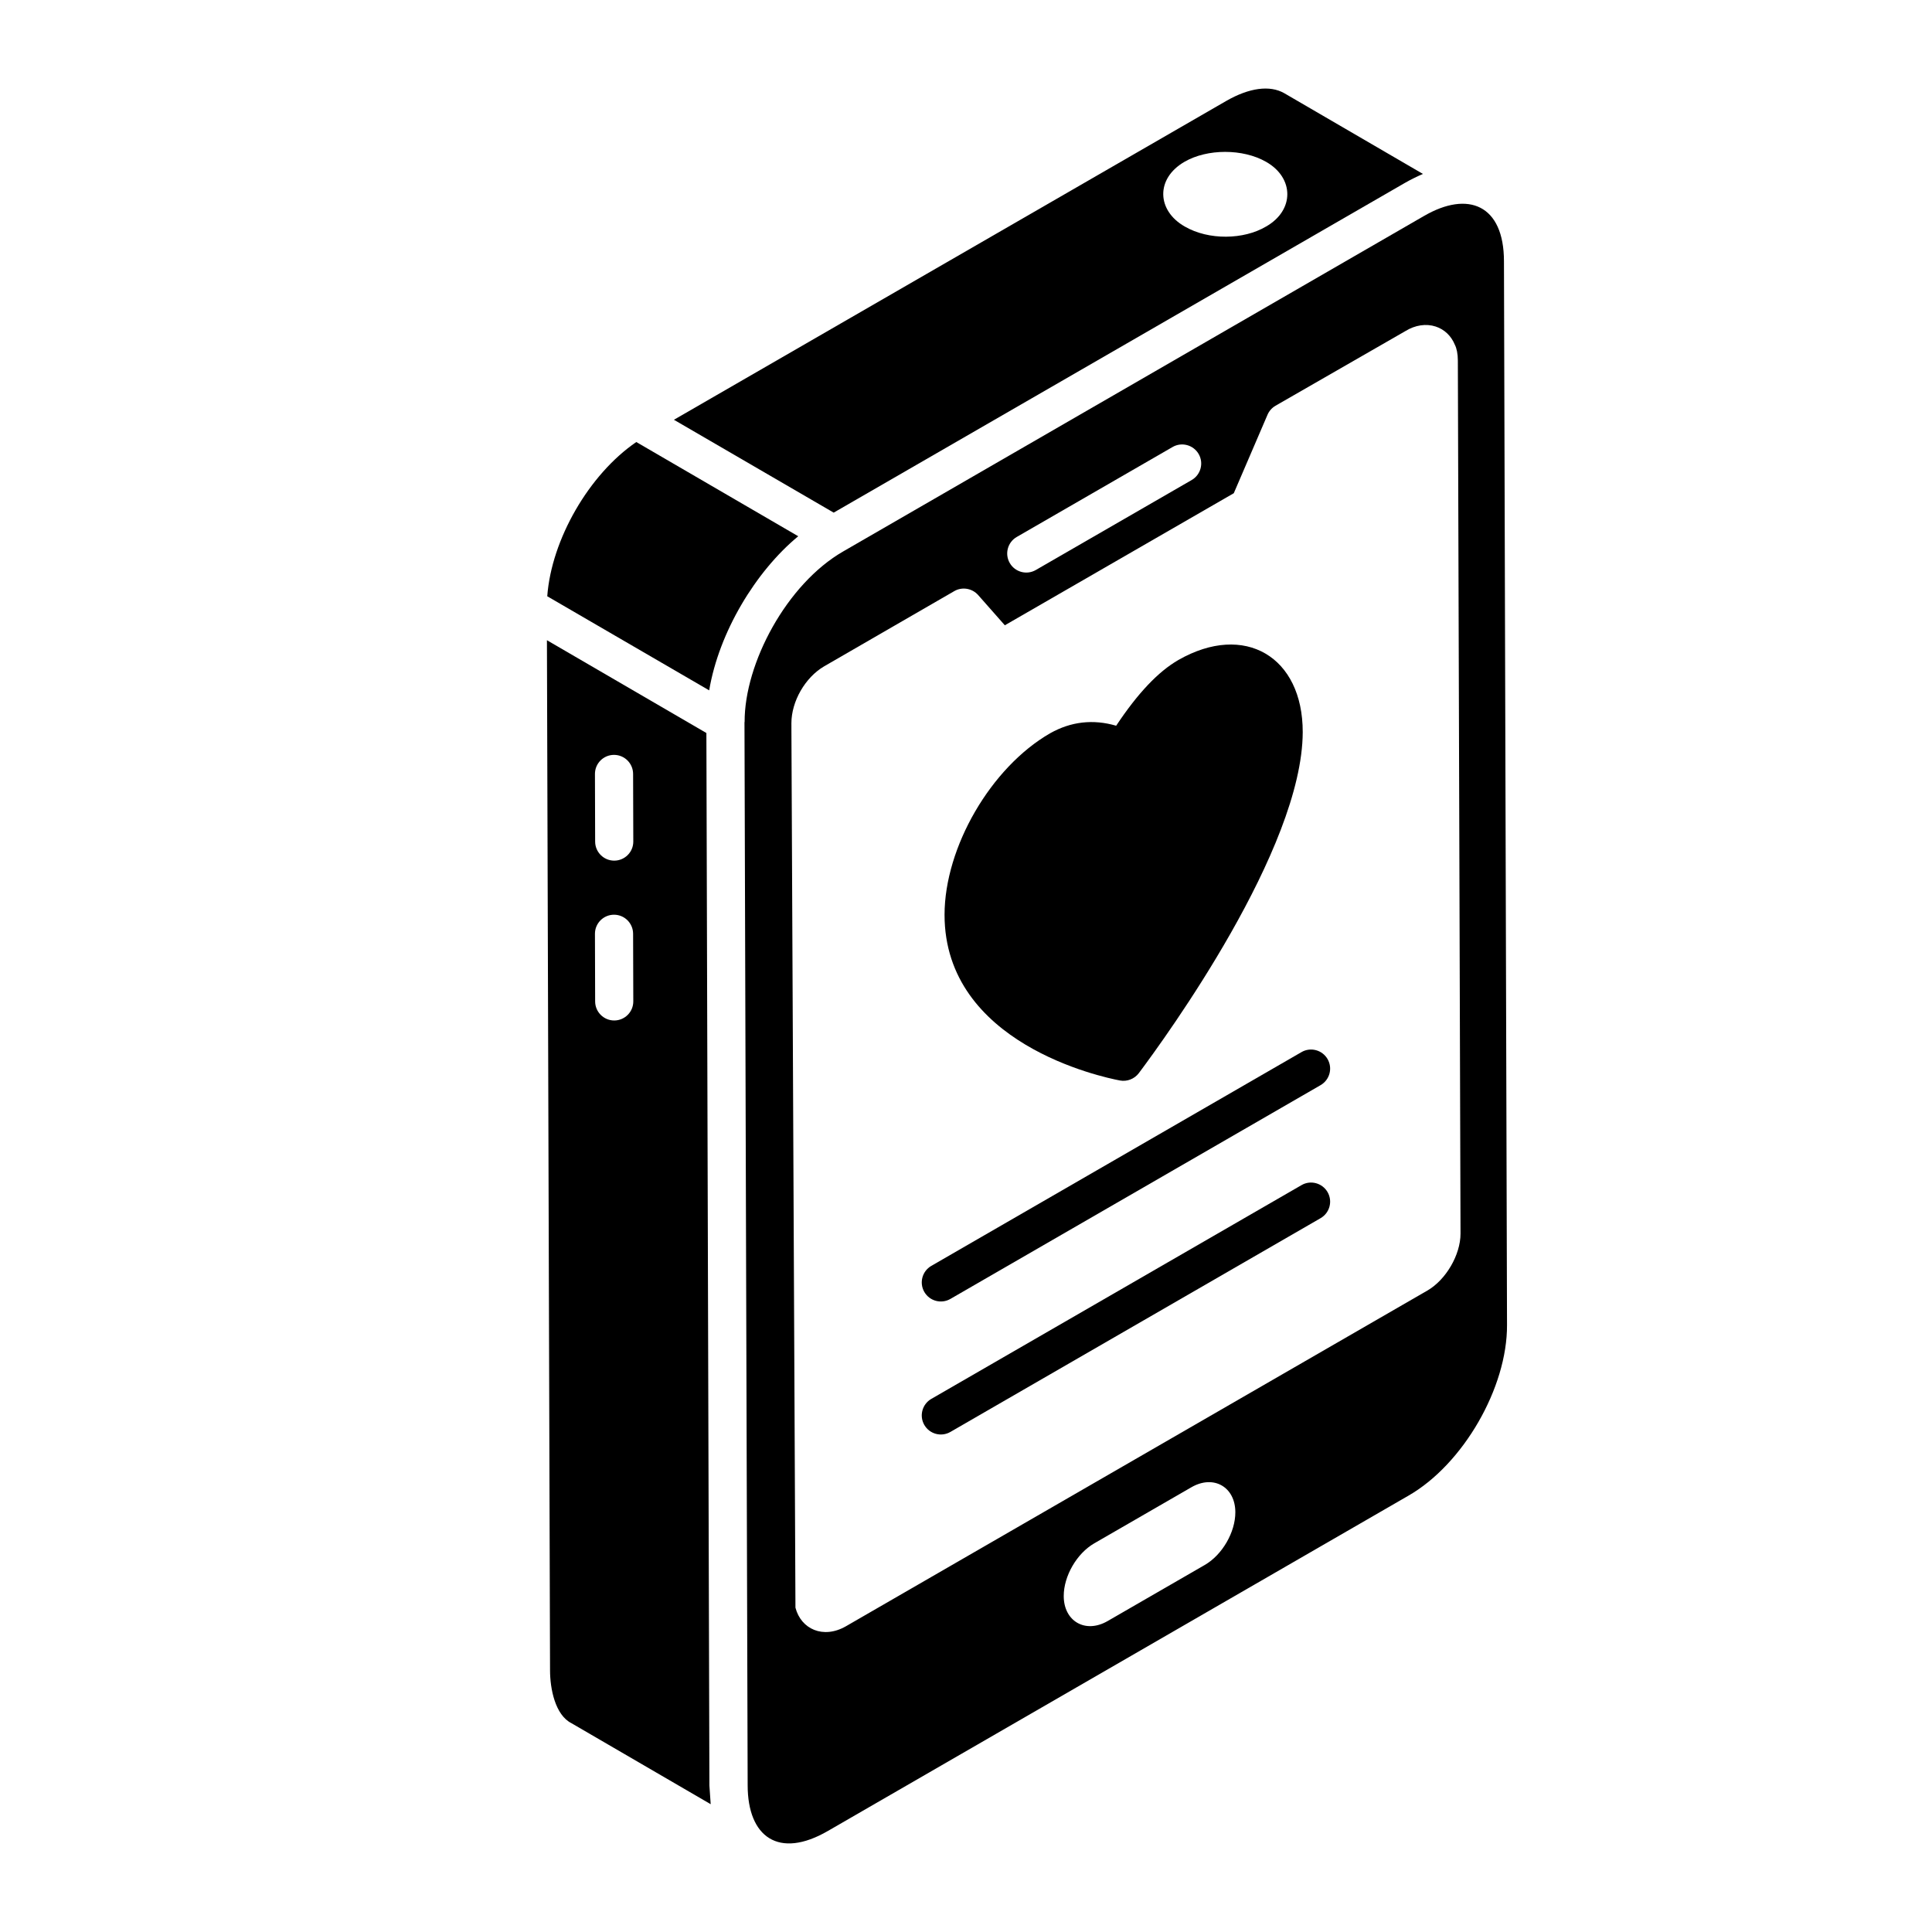
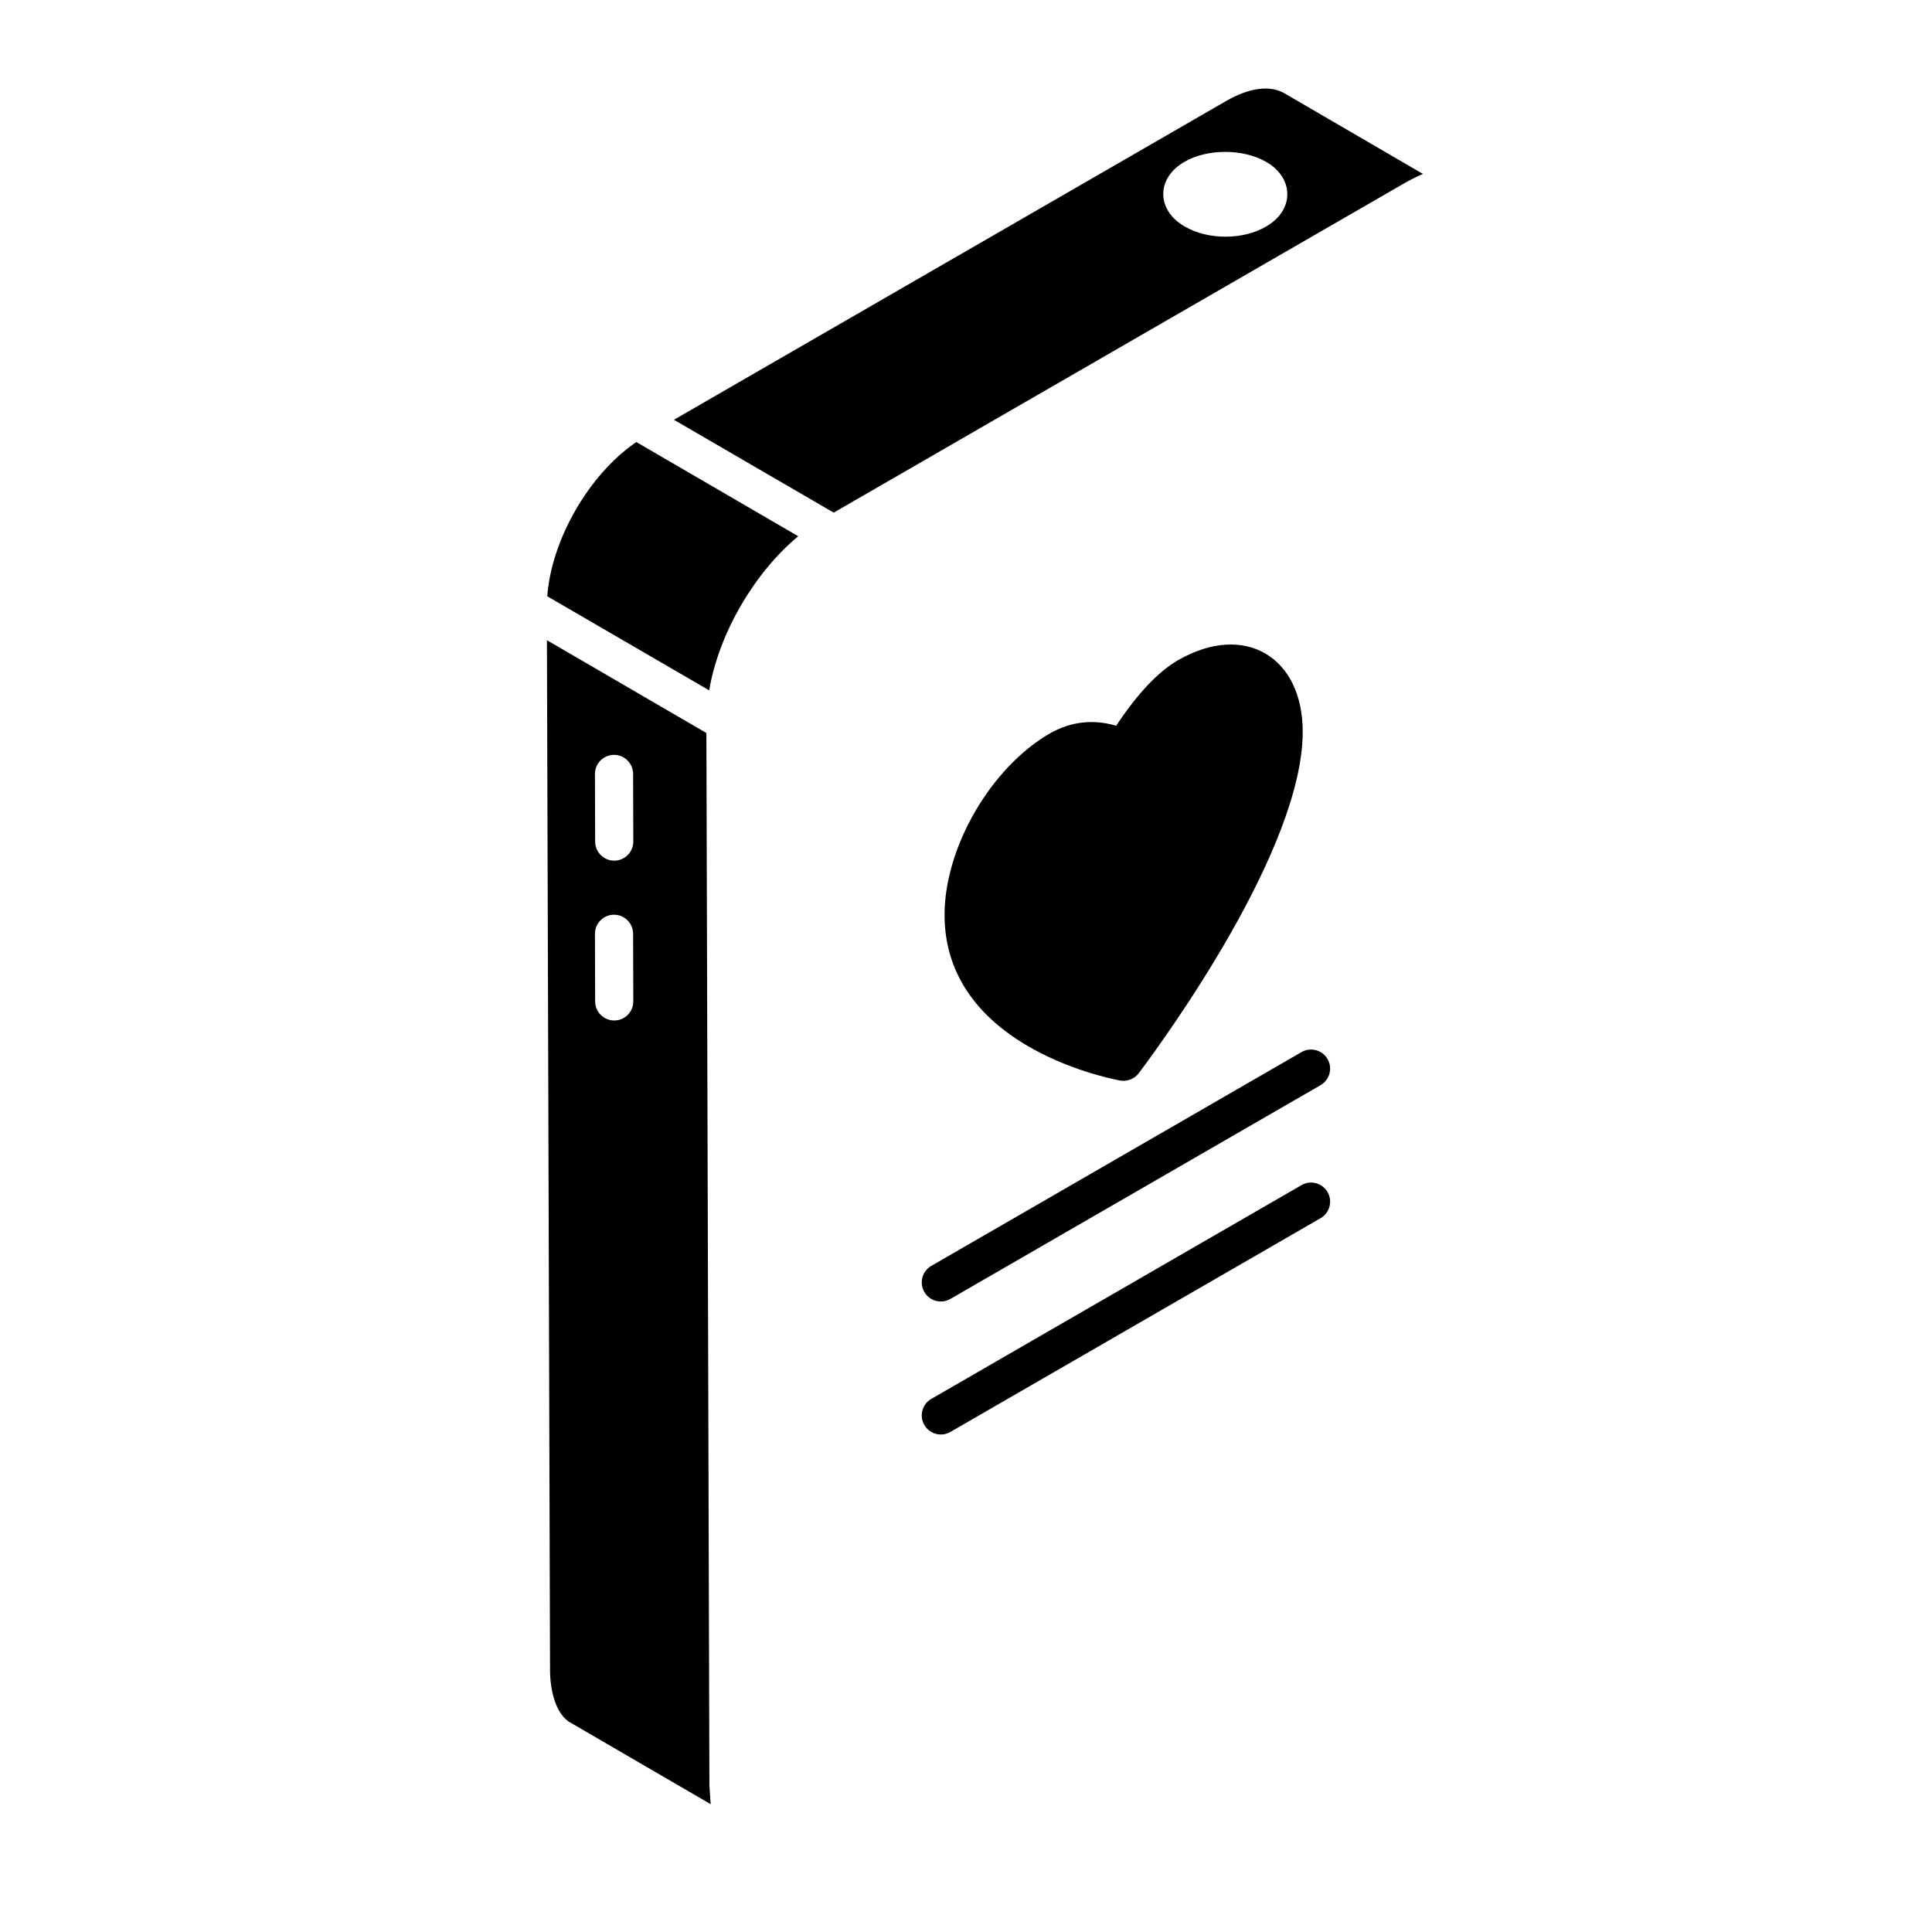
<svg xmlns="http://www.w3.org/2000/svg" fill="#000000" width="800px" height="800px" version="1.1" viewBox="144 144 512 512">
  <g>
    <path d="m295.45 600.67 36.891 21.461c-0.023-0.184-0.34-4.883-0.34-4.926l-0.801-278.95-42.258-24.59 0.824 272.98c0 4.84 1.34 11.852 5.684 14.023zm11.258-256.62h0.016c2.785 0 5.043 2.254 5.055 5.039l0.051 17.918c0.012 2.793-2.25 5.059-5.039 5.07h-0.016c-2.785 0-5.043-2.258-5.055-5.039l-0.051-17.918c-0.012-2.797 2.25-5.062 5.039-5.07zm0 42.359h0.016c2.785 0 5.043 2.258 5.055 5.039l0.051 17.918c0.012 2.793-2.25 5.059-5.039 5.07h-0.016c-2.785 0-5.043-2.258-5.055-5.039l-0.051-17.918c-0.012-2.793 2.25-5.059 5.039-5.07z" />
    <path d="m516.25 192.51c0.012-0.008 0.02-0.008 0.027-0.016 1.539-0.898 3.68-1.922 4.824-2.398l-36.754-21.395c-3.824-2.188-9.309-1.453-15.43 2.078-54.758 31.609-91.34 52.73-146.32 84.465 0.98 0.57 45.141 26.238 42.34 24.609zm-58.359-5.625c6.043-3.512 15.512-3.512 21.633 0 7.5 4.262 7.512 12.875 0 17.145-5.902 3.508-15.199 3.68-21.551 0-7.379-4.191-7.785-12.668-0.082-17.145z" />
    <path d="m355.54 286.11c-0.98-0.57-45.758-26.625-42.914-24.969-12.523 8.559-22.488 25.82-23.598 40.875l42.914 24.934c2.59-15.414 12.309-31.512 23.598-40.84z" />
    <path d="m353.75 339.46c0 0.18 0 0.336 0.004 0.453 0-0.105-0.004-0.266-0.004-0.453z" />
-     <path d="m341.33 335.3c0 0.047-0.035 0.082-0.035 0.129 0.305 101.23 0.508 169.98 0.844 281.7 0 13.672 8.223 19.664 21.285 12.082l153.87-88.867c14.473-8.332 26.172-28.617 26.082-45.223v-0.016l-0.809-281.84c0-15.012-9.523-18.812-21.184-12.031-0.012 0.008-0.023 0.012-0.035 0.016l-153.86 88.867c-15.027 8.637-26.203 29.691-26.156 45.184zm121.95 223.43-25.742 14.863c-5.894 3.402-11.625 0.066-11.637-6.613-0.016-5.301 3.465-11.309 8.094-13.984l25.746-14.863c5.898-3.394 11.625-0.07 11.637 6.617 0.016 5.297-3.465 11.309-8.098 13.98zm-49.832-272.43 41.301-23.84c2.398-1.391 5.504-0.566 6.906 1.852 1.398 2.418 0.566 5.508-1.852 6.906l-41.301 23.84c-2.41 1.395-5.508 0.57-6.906-1.852-1.395-2.418-0.566-5.512 1.852-6.906zm-10.23 15.391 7.074 8.016 60.676-35 8.938-20.797c0.434-1.008 1.18-1.84 2.129-2.391l34.469-19.812c2.535-1.555 5.414-2 7.957-1.176 2.32 0.754 4.137 2.484 5.106 4.863 0.465 0.895 0.781 2.402 0.781 4.133l0.707 231.38v0.016c0 5.621-3.863 12.25-8.797 15.094l-154.07 88.957c-6.023 3.457-11.91 0.762-13.383-4.926-0.809-175.8-1.02-222.33-1.066-232.1 0 0.395 0.004 0.785 0.004 1.129 0-0.5-0.004-1.199-0.008-2.148v-0.391-0.109 0.012-0.262 0.055c0-0.184 0-0.352-0.004-0.555 0-5.805 3.644-12.145 8.668-15.09l34.5-19.938c2.059-1.191 4.711-0.773 6.316 1.039zm-49.484 34.012v0.23-0.23z" />
    <path d="m440.79 430.34c1.859 0.355 3.84-0.391 5.012-1.949 7.234-9.648 43.348-59.359 43.434-90.379 0.02-19.992-15.398-29.133-32.945-19.113-5.356 3.09-10.77 8.809-16.496 17.426-6.086-1.773-11.945-1.121-17.488 1.992-0.016 0.012-0.035 0.02-0.051 0.031-15.648 9.031-27.922 30.148-27.941 48.07-0.004 34.164 41.723 43.023 46.477 43.922z" />
    <path d="m395.86 488.23 98.109-56.656c2.418-1.398 3.25-4.488 1.852-6.906-1.402-2.43-4.508-3.242-6.906-1.852l-98.109 56.656c-2.418 1.398-3.246 4.488-1.852 6.906 1.402 2.426 4.5 3.242 6.906 1.852z" />
    <path d="m395.86 523.48 98.109-56.652c2.418-1.398 3.25-4.488 1.852-6.906-1.402-2.426-4.508-3.254-6.906-1.852l-98.109 56.652c-2.418 1.398-3.246 4.488-1.852 6.906 1.402 2.426 4.5 3.242 6.906 1.852z" />
  </g>
</svg>